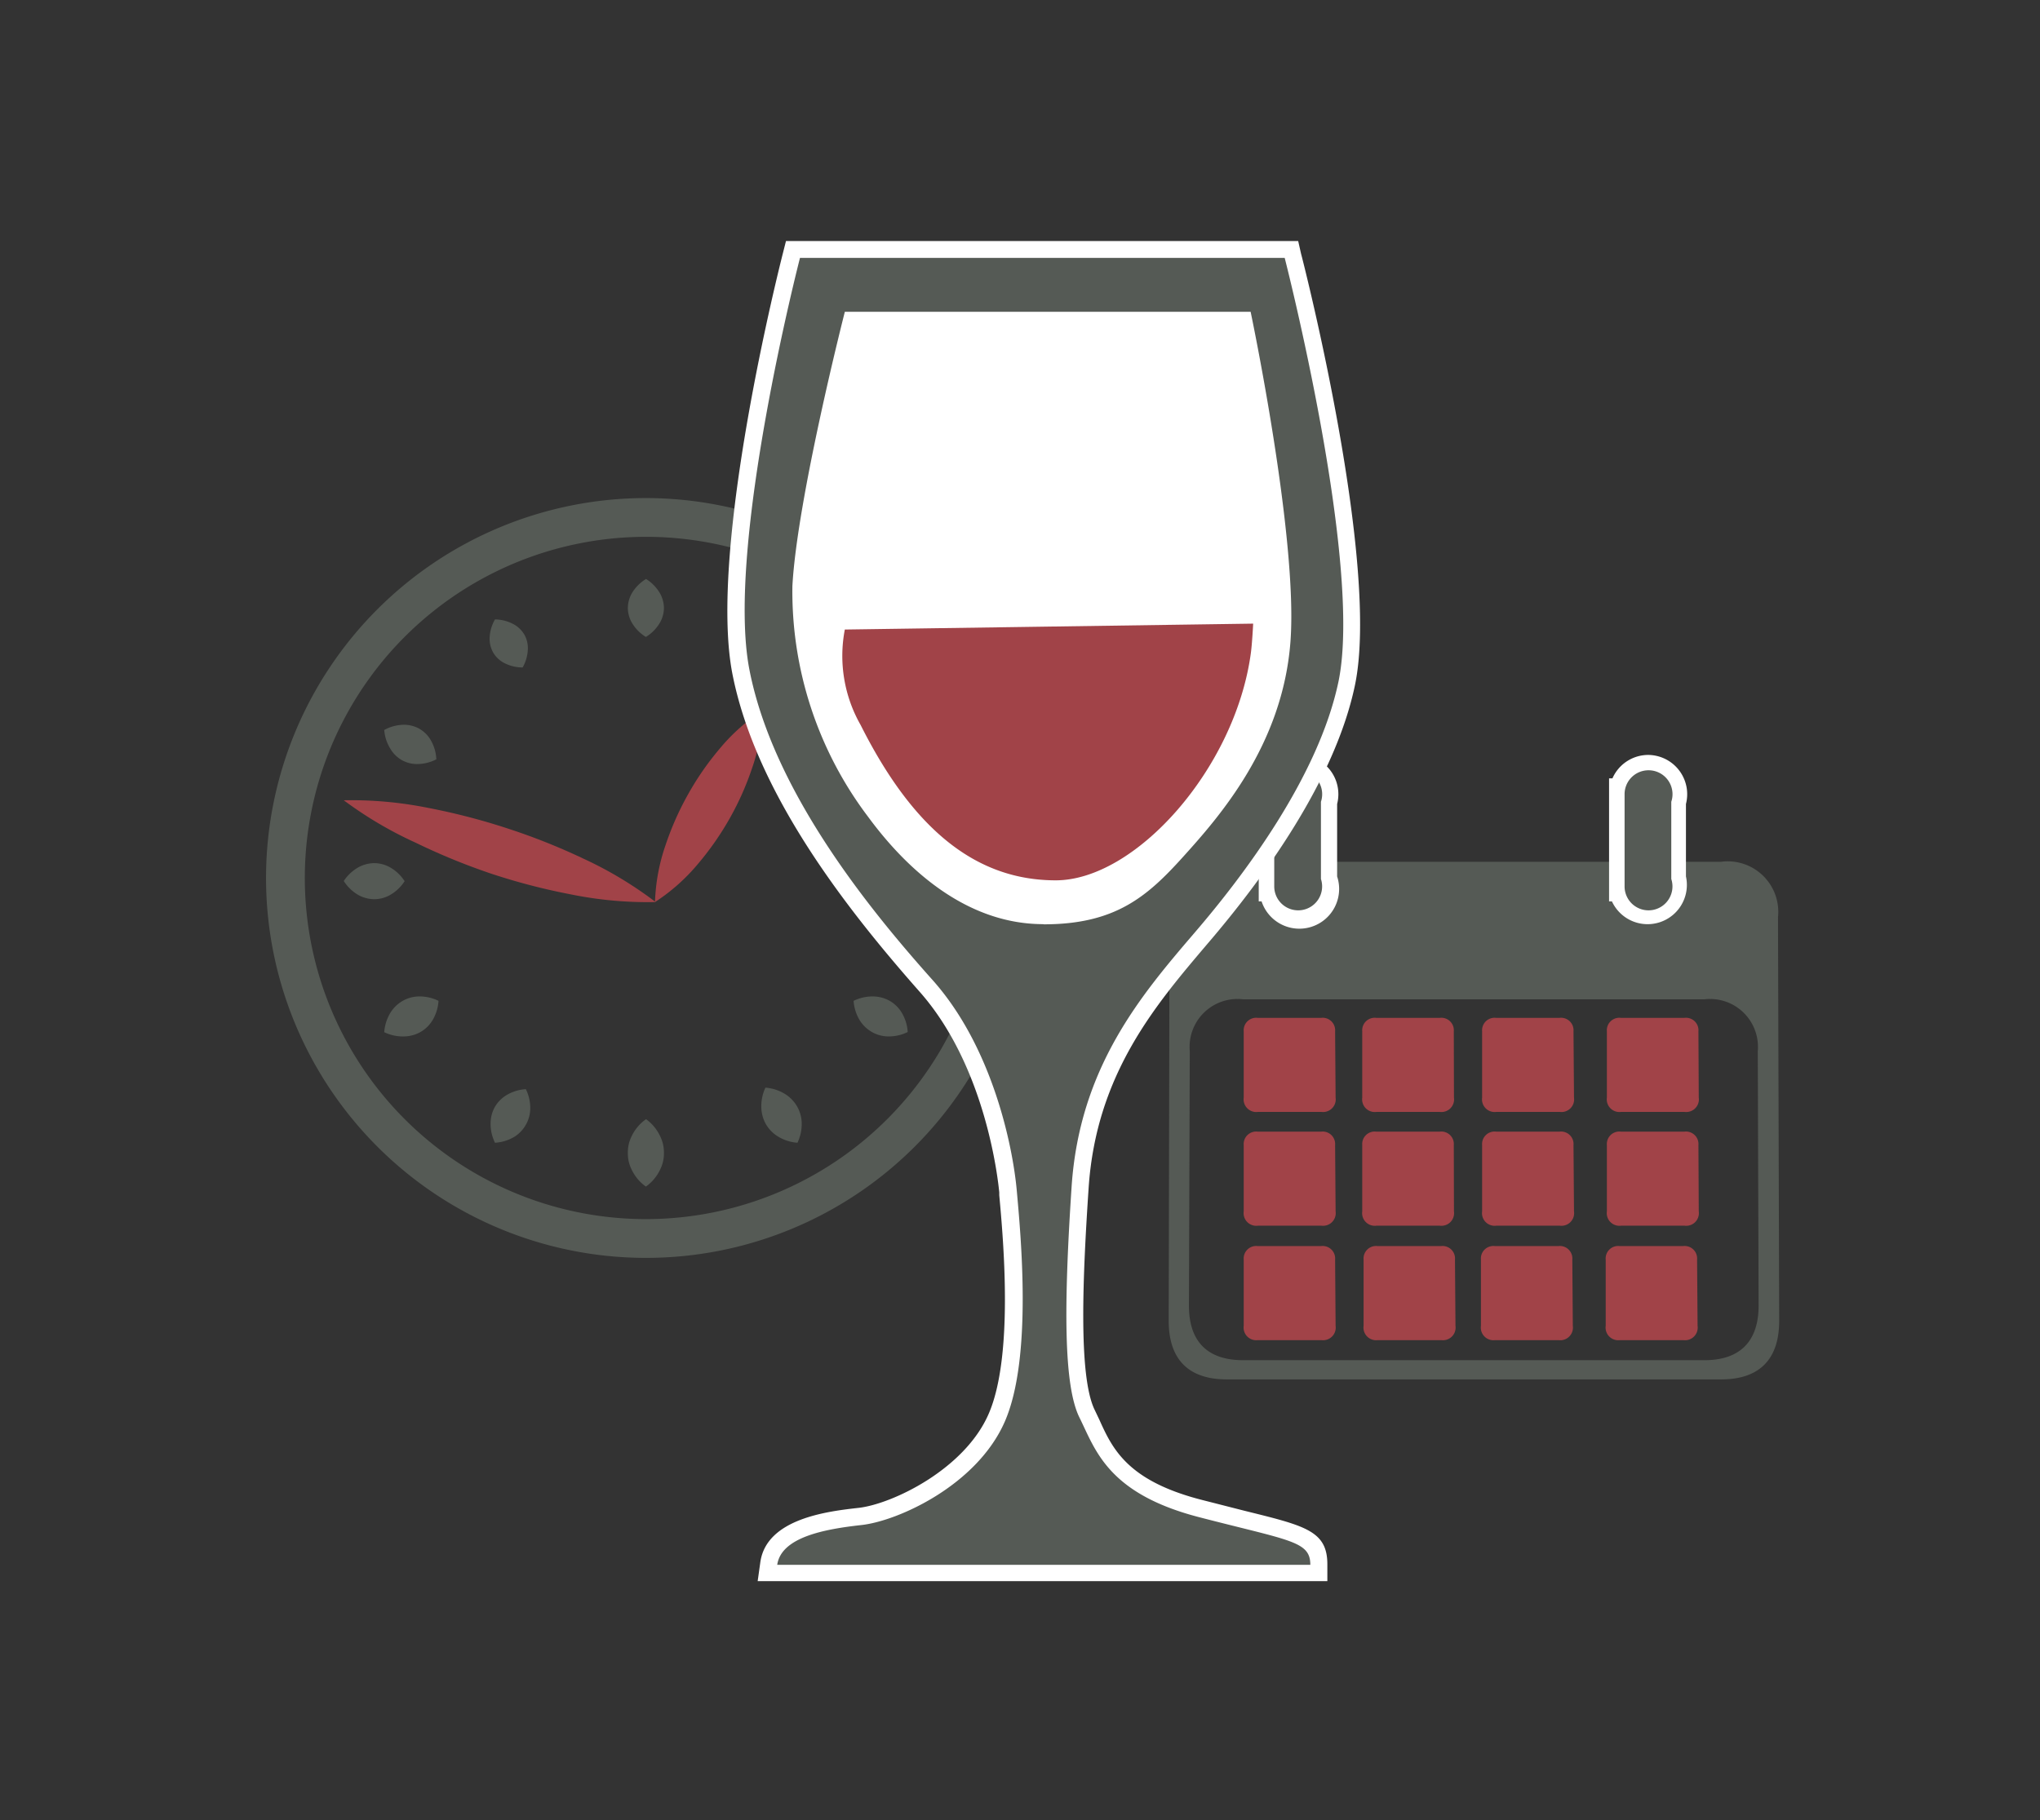
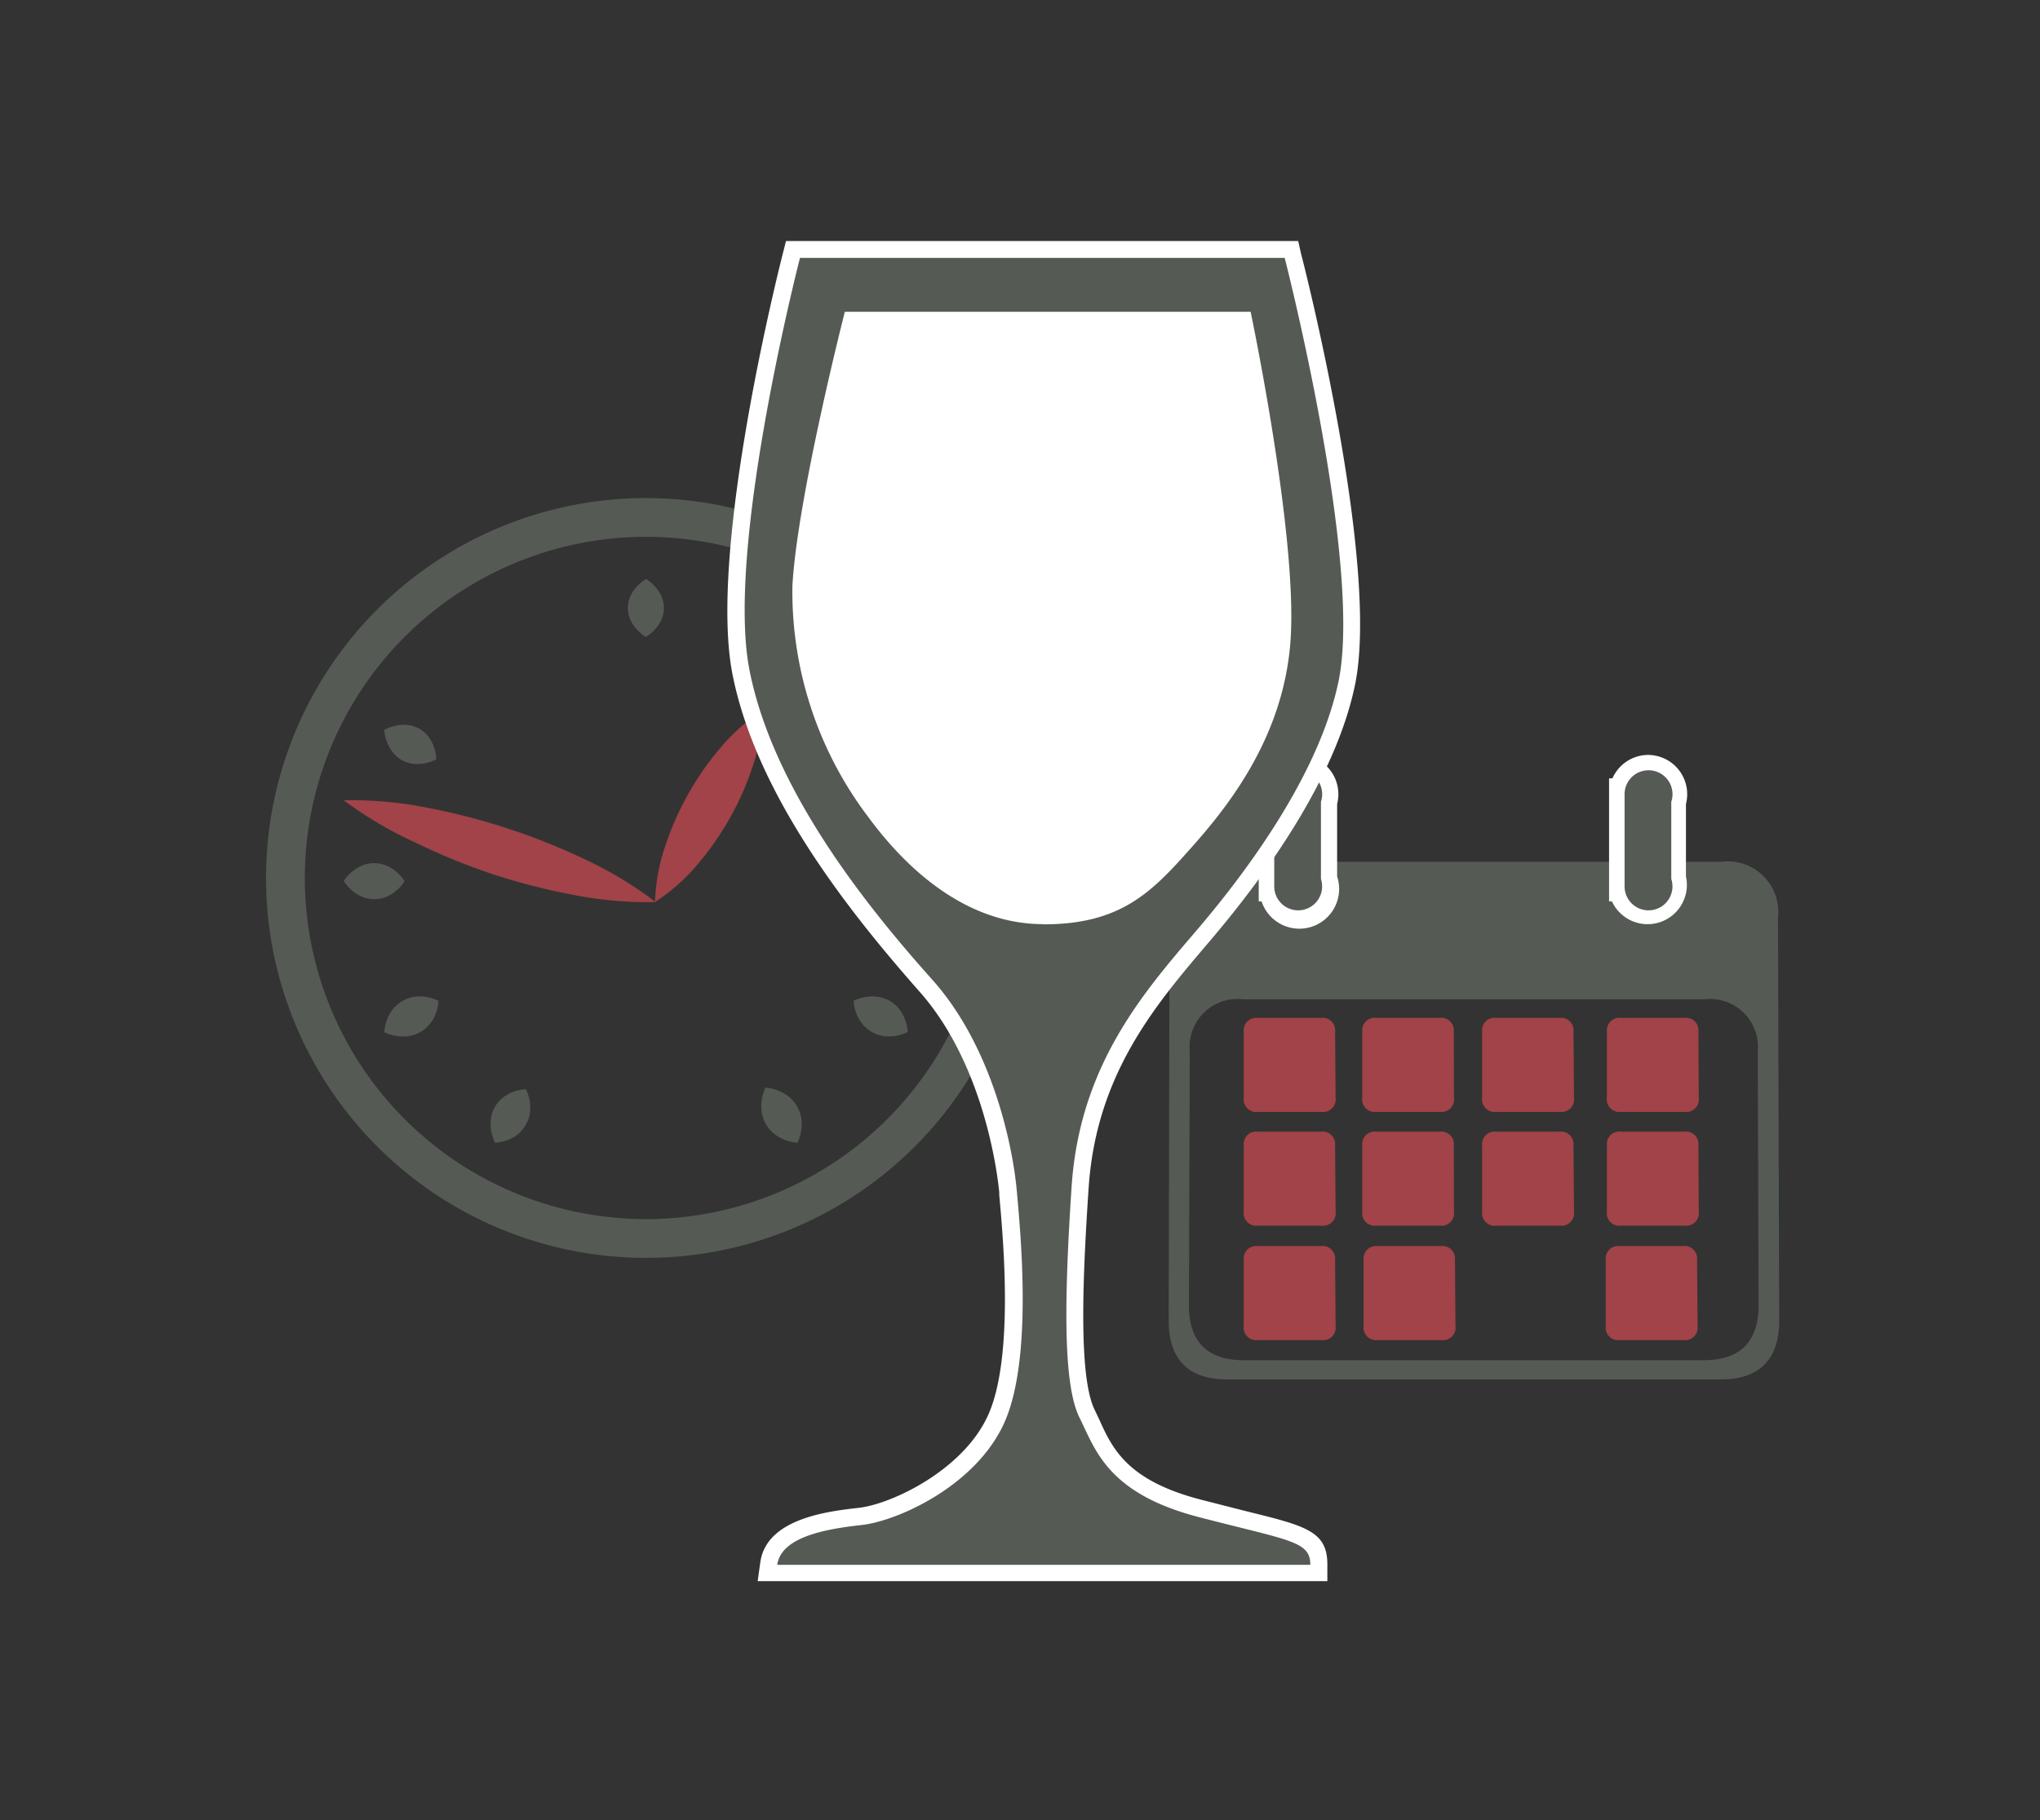
<svg xmlns="http://www.w3.org/2000/svg" id="Layer_1" data-name="Layer 1" viewBox="0 0 121 108">
  <rect x="0" y="0" width="121" height="108" fill="#333333" stroke="none" />
  <title>icon-hours</title>
  <path d="M79.19,67.94a.74.74,0,0,0-.83-.8H74.6a.74.74,0,0,0-.83.8v3.93a.75.75,0,0,0,.84.85h3.77a.75.75,0,0,0,.84-.85Z" fill="#a14348" />
  <path d="M86.23,67.94a.74.74,0,0,0-.83-.8H81.63a.74.74,0,0,0-.83.8v3.93a.75.75,0,0,0,.84.85H85.4a.75.75,0,0,0,.84-.85Z" fill="#a14348" />
  <path d="M93.33,67.94a.74.74,0,0,0-.83-.8H88.74a.74.74,0,0,0-.83.8v3.93a.75.75,0,0,0,.84.85h3.77a.75.75,0,0,0,.84-.85Z" fill="#a14348" />
  <path d="M79.19,74.73a.74.74,0,0,0-.83-.8H74.6a.74.74,0,0,0-.83.8v3.93a.75.75,0,0,0,.84.85h3.77a.75.75,0,0,0,.84-.85Z" fill="#a14348" />
  <path d="M86.3,74.73a.74.74,0,0,0-.83-.8H81.71a.74.74,0,0,0-.83.8v3.93a.75.75,0,0,0,.84.85h3.77a.75.75,0,0,0,.84-.85Z" fill="#a14348" />
-   <path d="M93.26,74.73a.74.74,0,0,0-.83-.8H88.67a.74.74,0,0,0-.83.8v3.93a.75.75,0,0,0,.84.85h3.77a.75.75,0,0,0,.84-.85Z" fill="#a14348" />
  <path d="M100.74,67.94a.74.74,0,0,0-.83-.8H96.14a.74.74,0,0,0-.83.8v3.93a.75.75,0,0,0,.84.85h3.77a.75.75,0,0,0,.84-.85Z" fill="#a14348" />
  <path d="M79.19,61.19a.74.74,0,0,0-.83-.8H74.6a.74.74,0,0,0-.83.8v3.93a.75.75,0,0,0,.84.85h3.77a.75.75,0,0,0,.84-.85Z" fill="#a14348" />
  <path d="M86.23,61.19a.74.74,0,0,0-.83-.8H81.63a.74.74,0,0,0-.83.8v3.93a.75.75,0,0,0,.84.85H85.4a.75.75,0,0,0,.84-.85Z" fill="#a14348" />
  <path d="M93.33,61.19a.74.74,0,0,0-.83-.8H88.74a.74.74,0,0,0-.83.8v3.93a.75.75,0,0,0,.84.85h3.77a.75.75,0,0,0,.84-.85Z" fill="#a14348" />
  <path d="M100.74,61.19a.74.74,0,0,0-.83-.8H96.14a.74.74,0,0,0-.83.8v3.93a.75.75,0,0,0,.84.85h3.77a.75.75,0,0,0,.84-.85Z" fill="#a14348" />
  <path d="M100.66,74.73a.74.74,0,0,0-.83-.8H96.07a.74.74,0,0,0-.83.8v3.93a.75.75,0,0,0,.84.85h3.77a.75.75,0,0,0,.84-.85Z" fill="#a14348" />
  <path d="M105.46,54.42a3,3,0,0,0-3.39-3.29H72.76a3,3,0,0,0-3.39,3.29l-.05,23.93c0,1.24.31,3.49,3.45,3.49h29.31c3.14,0,3.45-2.25,3.45-3.49ZM101.09,80.7H73.74c-2.93,0-3.22-2.1-3.22-3.25l.05-15.09a2.84,2.84,0,0,1,3.17-3.07h27.35a2.84,2.84,0,0,1,3.17,3.07l.05,15.09C104.31,78.61,104,80.7,101.09,80.7Z" fill="#555a55" />
  <path d="M77,54.48a1.88,1.88,0,0,1-1.88-1.88V47.09a1.88,1.88,0,0,1,3.76,0,1.89,1.89,0,0,1-.07.52v4.44A1.88,1.88,0,0,1,77,54.48Z" fill="#555a55" />
  <path d="M77,45.7a1.42,1.42,0,0,1,1.35,1.87v4.58a1.42,1.42,0,1,1-2.77.45s0,0,0,0h0V47.09h0A1.42,1.42,0,0,1,77,45.7m0-.91a2.32,2.32,0,0,0-2.14,1.39h-.2v7.3h.17A2.33,2.33,0,0,0,79.31,52V47.7A2.33,2.33,0,0,0,77,44.79Z" fill="#fff" />
  <path d="M97.78,54.48A1.88,1.88,0,0,1,95.9,52.6V47.09a1.88,1.88,0,0,1,3.76,0,1.89,1.89,0,0,1-.07.52v4.44a1.88,1.88,0,0,1-1.81,2.4Z" fill="#555a55" />
  <path d="M97.78,45.7a1.42,1.42,0,0,1,1.35,1.87v4.58a1.42,1.42,0,1,1-2.77.45s0,0,0,0h0V47.09h0a1.42,1.42,0,0,1,1.42-1.39m0-.91a2.32,2.32,0,0,0-2.14,1.39h-.2v7.3h.17A2.33,2.33,0,0,0,100,52V47.7a2.33,2.33,0,0,0-2.26-2.91Z" fill="#fff" />
  <path d="M38.32,29.55A22.54,22.54,0,1,0,60.86,52.1,22.57,22.57,0,0,0,38.32,29.55Zm0,42.78A20.24,20.24,0,1,1,58.56,52.1,20.26,20.26,0,0,1,38.32,72.33Z" fill="#555a55" />
  <path d="M38.85,53.52a11.42,11.42,0,0,1,.63-3.39,17.39,17.39,0,0,1,1.33-3,17.08,17.08,0,0,1,1.86-2.69,11.29,11.29,0,0,1,2.57-2.29,11.29,11.29,0,0,1-.62,3.39,17.08,17.08,0,0,1-1.33,3,17.39,17.39,0,0,1-1.87,2.69A11.42,11.42,0,0,1,38.85,53.52Z" fill="#a14348" />
  <path d="M20.39,47.48a23.15,23.15,0,0,1,5,.45,38.28,38.28,0,0,1,4.71,1.22,37.62,37.62,0,0,1,4.52,1.8,22.87,22.87,0,0,1,4.27,2.57,22.87,22.87,0,0,1-5-.45,37.62,37.62,0,0,1-4.71-1.22A38.28,38.28,0,0,1,24.66,50,23.15,23.15,0,0,1,20.39,47.48Z" fill="#a14348" />
-   <path d="M38.32,66.4a2.61,2.61,0,0,1,.83,1,2.15,2.15,0,0,1,.23,1,2.11,2.11,0,0,1-.23,1,2.58,2.58,0,0,1-.84,1,2.58,2.58,0,0,1-.84-1,2.11,2.11,0,0,1-.23-1,2.15,2.15,0,0,1,.23-1A2.6,2.6,0,0,1,38.32,66.4Z" fill="#555a55" />
  <path d="M38.32,34.35a2.45,2.45,0,0,1,.83.86,1.8,1.8,0,0,1,.23.86,1.77,1.77,0,0,1-.23.86,2.42,2.42,0,0,1-.84.86,2.42,2.42,0,0,1-.84-.86,1.77,1.77,0,0,1-.23-.86,1.8,1.8,0,0,1,.23-.86A2.44,2.44,0,0,1,38.32,34.35Z" fill="#555a55" />
  <path d="M52.63,52.27a2.52,2.52,0,0,1,.91-.83,2,2,0,0,1,.91-.23,1.93,1.93,0,0,1,.91.23,2.5,2.5,0,0,1,.91.84,2.5,2.5,0,0,1-.91.84,1.92,1.92,0,0,1-.91.23,2,2,0,0,1-.91-.23A2.52,2.52,0,0,1,52.63,52.27Z" fill="#555a55" />
  <path d="M20.39,52.27a2.52,2.52,0,0,1,.9-.83,2,2,0,0,1,.9-.23,1.93,1.93,0,0,1,.91.23,2.5,2.5,0,0,1,.9.84,2.5,2.5,0,0,1-.9.84,1.92,1.92,0,0,1-.91.23,2,2,0,0,1-.9-.23A2.52,2.52,0,0,1,20.39,52.27Z" fill="#555a55" />
  <path d="M45.4,64.53a2.59,2.59,0,0,1,1.2.4,2.12,2.12,0,0,1,.67.7,2.08,2.08,0,0,1,.28.93,2.57,2.57,0,0,1-.25,1.24,2.57,2.57,0,0,1-1.2-.4,2.08,2.08,0,0,1-.67-.7,2.12,2.12,0,0,1-.27-.93A2.59,2.59,0,0,1,45.4,64.53Z" fill="#555a55" />
-   <path d="M29.36,36.75a2.38,2.38,0,0,1,1.13.3,1.66,1.66,0,0,1,.61.6,1.63,1.63,0,0,1,.21.83A2.36,2.36,0,0,1,31,39.6a2.36,2.36,0,0,1-1.14-.29,1.62,1.62,0,0,1-.61-.6,1.66,1.66,0,0,1-.21-.83A2.38,2.38,0,0,1,29.36,36.75Z" fill="#555a55" />
  <path d="M50.63,59.38a2.56,2.56,0,0,1,1.22-.26,2.05,2.05,0,0,1,.92.26,2,2,0,0,1,.69.66,2.54,2.54,0,0,1,.38,1.19,2.54,2.54,0,0,1-1.22.26,2,2,0,0,1-.92-.27,2.05,2.05,0,0,1-.69-.66A2.56,2.56,0,0,1,50.63,59.38Z" fill="#555a55" />
  <path d="M22.79,43.31A2.48,2.48,0,0,1,24,43a1.88,1.88,0,0,1,.88.24,1.84,1.84,0,0,1,.65.64,2.46,2.46,0,0,1,.35,1.17,2.46,2.46,0,0,1-1.18.28,1.84,1.84,0,0,1-.88-.24,1.88,1.88,0,0,1-.65-.64A2.48,2.48,0,0,1,22.79,43.31Z" fill="#555a55" />
  <path d="M45.55,39.76a2.45,2.45,0,0,1-.29-1.17,1.82,1.82,0,0,1,.24-.87,1.79,1.79,0,0,1,.63-.64,2.43,2.43,0,0,1,1.16-.33,2.43,2.43,0,0,1,.29,1.17,1.79,1.79,0,0,1-.24.87,1.82,1.82,0,0,1-.63.64A2.45,2.45,0,0,1,45.55,39.76Z" fill="#555a55" />
  <path d="M29.36,67.8a2.55,2.55,0,0,1-.26-1.22,2,2,0,0,1,.26-.92A2,2,0,0,1,30,65a2.53,2.53,0,0,1,1.19-.38,2.53,2.53,0,0,1,.26,1.22,2,2,0,0,1-.27.91,2,2,0,0,1-.66.69A2.55,2.55,0,0,1,29.36,67.8Z" fill="#555a55" />
  <path d="M50.78,45.08a2.48,2.48,0,0,1,.35-1.16,1.88,1.88,0,0,1,.65-.64,1.84,1.84,0,0,1,.88-.25,2.46,2.46,0,0,1,1.18.28,2.46,2.46,0,0,1-.35,1.17,1.84,1.84,0,0,1-.65.64,1.88,1.88,0,0,1-.88.24A2.48,2.48,0,0,1,50.78,45.08Z" fill="#555a55" />
  <path d="M22.79,61.24a2.56,2.56,0,0,1,.39-1.19,2.05,2.05,0,0,1,.69-.66,2,2,0,0,1,.92-.27,2.54,2.54,0,0,1,1.22.26,2.53,2.53,0,0,1-.38,1.19,2,2,0,0,1-.69.66,2.05,2.05,0,0,1-.92.26A2.56,2.56,0,0,1,22.79,61.24Z" fill="#555a55" />
  <path d="M61.91,55.54c-4.25,0-7.79-2.83-10.39-6.37A22.16,22.16,0,0,1,47,35.48c.24-5.19,3.07-16.29,3.07-16.29H74.19S77,32.64,76.55,38.78,72.3,49.17,70.18,51.53,66.16,55.54,61.91,55.54Z" fill="#fff" />
  <path d="M45.52,93.35l.08-.57c.28-2,2.89-2.51,5.4-2.79,2-.22,6.51-2.22,8.1-5.84s.93-10.63.68-13.28l0-.17c-.07-.77-.8-7.65-4.83-12.23S45.33,47,44,39.83c-1.42-7.34,2.78-23.95,3-24.65l.1-.38H76.58l.1.38c.19.74,4.66,18.31,3.19,25.37-1.15,5.52-5.32,11.25-8.61,15.1-3.16,3.68-6.73,7.86-7.2,14.82-.37,5.5-.6,11.39.42,13.44l.28.58c.85,1.8,1.81,3.84,6.48,5.06l2.44.62c3.49.87,4.55,1.13,4.55,2.7v.5ZM50.5,19c-.49,2-2.75,11.26-3,15.81a21.6,21.6,0,0,0,4.39,13.37c2.06,2.81,5.47,6.17,10,6.17,4.11,0,5.86-1.59,7.89-3.85S75.59,44.07,76.05,38c.42-5.41-1.81-16.79-2.27-19.06Z" fill="#555a55" />
  <path d="M76.2,15.3s4.65,18.11,3.19,25.14C78.2,46.11,73.72,52,70.88,55.31c-3.17,3.7-6.85,8-7.32,15.11s-.47,11.8.47,13.69,1.65,4.49,7.08,5.9,6.61,1.42,6.61,2.83H46.1c.24-1.65,2.83-2.12,5-2.36s6.85-2.36,8.5-6.14.94-11.1.71-13.69-1.42-8.5-5-12.51-9.44-11.1-10.86-18.41,3-24.43,3-24.43H76.2M61.91,54.84c4.25,0,6.14-1.65,8.26-4s5.9-6.61,6.37-12.75-2.36-19.59-2.36-19.59H50.11S47.28,29.58,47,34.77a22.16,22.16,0,0,0,4.49,13.69c2.6,3.54,6.14,6.37,10.39,6.37M77,14.3H46.62l-.19.75c-.18.71-4.41,17.42-3,24.87,1.4,7.25,7,14.25,11.09,18.89C58.48,63.26,59.2,70,59.27,70.75v.16c.24,2.62.87,9.57-.64,13-1.44,3.28-5.71,5.32-7.69,5.55-1.77.2-5.46.61-5.84,3.21l-.16,1.14H78.73v-1c0-2-1.34-2.29-4.93-3.18l-2.43-.62C66.92,87.89,66,86,65.22,84.26l-.28-.59c-1-2-.71-8.07-.37-13.18.45-6.79,4-10.9,7.08-14.53,3.33-3.89,7.55-9.7,8.72-15.32,1.49-7.17-3-24.85-3.2-25.59L77,14.3ZM50.89,19.48H73.37c.59,3,2.57,13.44,2.18,18.52-.45,5.86-4.14,10-6.12,12.16s-3.61,3.68-7.52,3.68c-4.3,0-7.59-3.24-9.58-6A21.09,21.09,0,0,1,48,34.82c.19-4.26,2.22-12.77,2.85-15.34Z" fill="#fff" />
-   <path d="M74.33,37s-.06,1.2-.14,1.77c-.94,6.85-6.85,13.46-11.57,13.46s-8.45-3-11.57-9.21a8.28,8.28,0,0,1-.94-5.67Z" fill="#a14348" />
</svg>